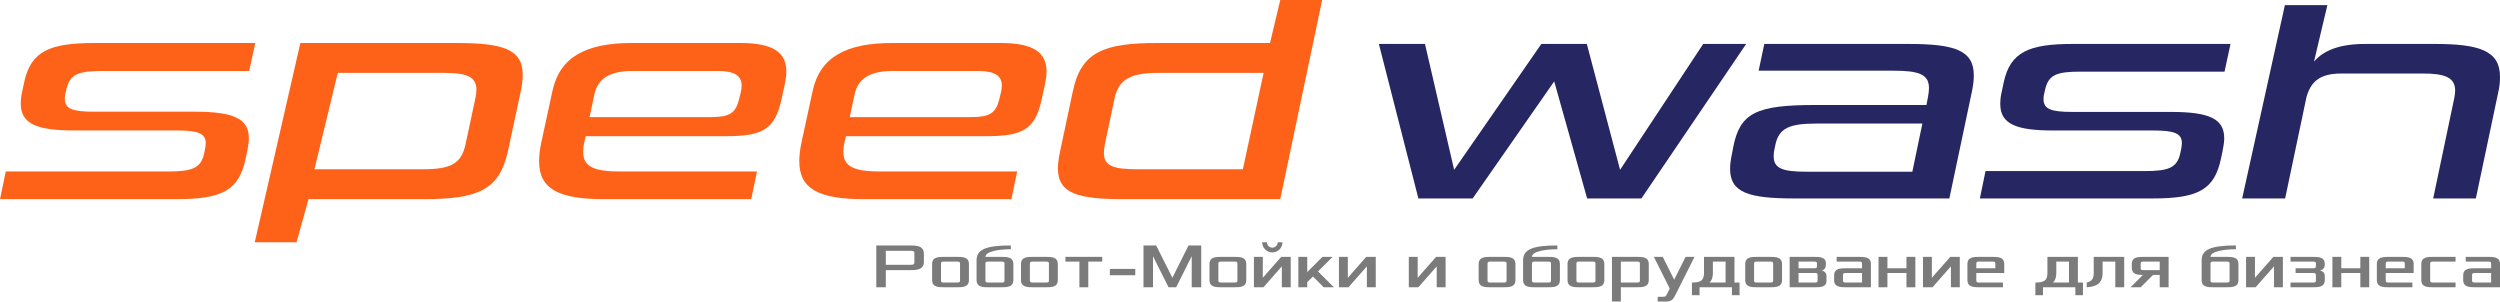
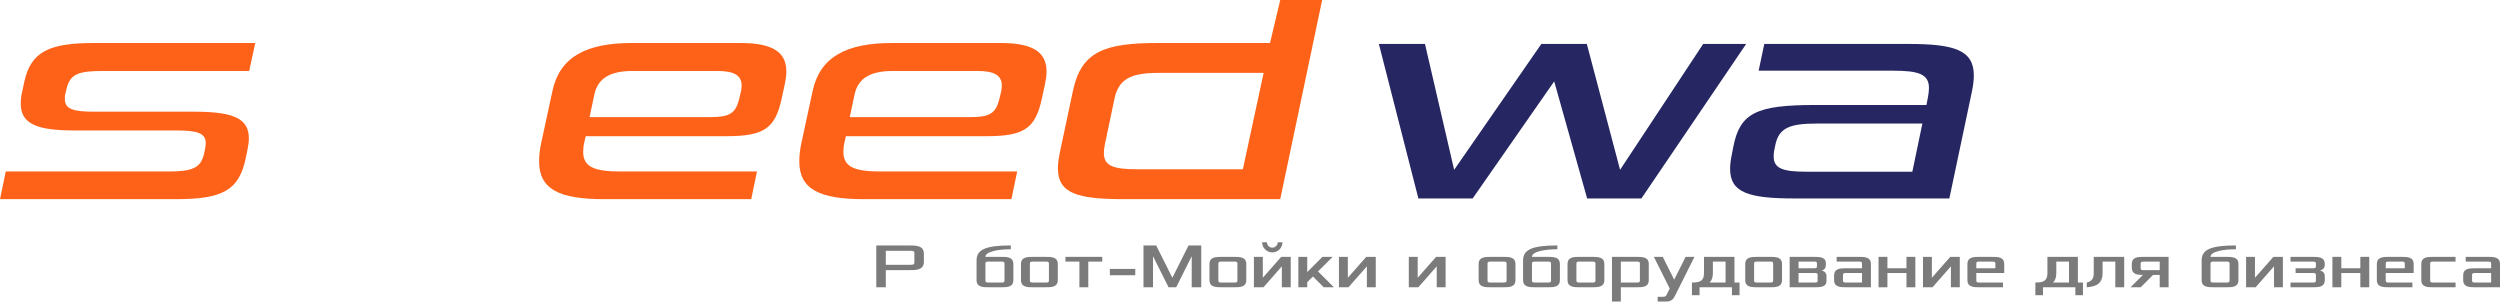
<svg xmlns="http://www.w3.org/2000/svg" width="970" height="117" viewBox="0 0 970 117" fill="none">
  <path d="M636.864 77L677.513 17.051H660.84L628.589 65.889L615.688 17.051H598.041L564.208 65.889L552.89 17.051H535L550.334 77H571.389L603.031 31.58L615.81 77H636.864Z" fill="#262662" />
  <path d="M756.349 77L765.111 35.487C765.598 33.168 765.842 31.092 765.842 29.261C765.842 19.493 758.418 17.051 740.528 17.051H684.545L682.354 27.429H734.564C744.422 27.429 748.438 28.772 748.438 34.144C748.438 35.121 748.316 36.22 748.073 37.563L747.465 40.737H704.26C681.502 40.737 675.052 43.79 672.496 57.098L672.01 59.662C671.523 61.86 671.279 63.814 671.279 65.523C671.279 74.802 678.581 77 696.35 77H756.349ZM700.853 66.622C691.847 66.622 688.196 65.401 688.196 60.761C688.196 60.029 688.196 59.174 688.439 58.197L688.804 56.366C690.143 49.651 694.403 47.941 704.747 47.941H745.882L741.988 66.622H700.853Z" fill="#262662" />
-   <path d="M804.094 43.424C796.062 43.424 792.897 42.447 792.897 38.54C792.897 37.929 792.897 37.197 793.141 36.342L793.506 34.755C794.845 29.016 797.887 27.795 807.38 27.795H863.119L865.432 17.051H804.216C787.299 17.051 779.997 20.103 777.441 31.947L776.589 35.976C776.224 37.563 776.103 39.028 776.103 40.371C776.103 48.185 782.431 50.627 796.548 50.627H835.371C843.282 50.627 846.568 51.604 846.568 55.511C846.568 56.122 846.446 56.854 846.324 57.709L845.959 59.418C844.742 65.157 841.335 66.378 832.085 66.378H770.383L768.192 77H835.25C853.018 77 859.225 73.581 861.781 61.372L862.389 58.441C862.754 56.61 862.998 55.023 862.998 53.68C862.998 46.232 857.521 43.424 842.308 43.424H804.094Z" fill="#262662" />
-   <path d="M940.183 28.528C948.702 28.528 952.597 30.115 952.597 35.121C952.597 36.098 952.475 37.075 952.232 38.173L944.078 77H960.629L969.392 35.487C969.878 33.412 970 31.458 970 29.749C970 19.615 961.846 17.051 944.686 17.051H917.547C905.255 17.051 900.265 21.08 897.831 23.888L903.024 2H886.532L869.961 77H886.634L894.91 37.685C896.614 31.702 900.022 28.528 908.419 28.528H940.183Z" fill="#262662" />
  <path d="M36.567 43.338C28.386 43.338 25.163 42.351 25.163 38.401C25.163 37.785 25.163 37.044 25.411 36.18L25.783 34.576C27.146 28.776 30.245 27.541 39.914 27.541H96.686L99.041 16.681H36.691C19.461 16.681 12.024 19.767 9.421 31.737L8.553 35.81C8.181 37.414 8.057 38.895 8.057 40.253C8.057 48.151 14.503 50.619 28.882 50.619H68.424C76.481 50.619 79.828 51.606 79.828 55.556C79.828 56.173 79.704 56.913 79.58 57.777L79.208 59.505C77.969 65.305 74.498 66.539 65.077 66.539H2.231L0 77.276H68.3C86.398 77.276 92.72 73.82 95.323 61.479L95.942 58.517C96.314 56.666 96.562 55.062 96.562 53.705C96.562 46.176 90.984 43.338 75.49 43.338H36.567Z" fill="#FE6219" />
-   <path d="M164.146 77.276C185.466 77.276 193.771 73.82 197.118 58.517L202.076 35.316C202.572 32.971 202.82 30.873 202.82 29.022C202.82 19.026 195.011 16.681 177.037 16.681H116.546L98.846 94H115.064L119.698 77.276H164.146ZM180.632 55.926C179.021 63.577 174.93 65.675 163.898 65.675H122.015L131.049 28.282H172.451C181.004 28.282 184.846 29.763 184.846 34.823C184.846 35.81 184.723 36.921 184.475 38.031L180.632 55.926Z" fill="#FE6219" />
  <path d="M291.473 77.276L293.705 66.539H240.899C230.611 66.539 226.272 64.811 226.272 58.888C226.272 57.777 226.396 56.419 226.768 54.939L227.264 52.841H281.929C296.308 52.841 300.77 49.879 303.249 38.401L304.489 32.725C304.861 30.873 305.109 29.269 305.109 27.788C305.109 20.26 299.902 16.681 287.259 16.681H245.238C227.388 16.681 217.223 22.111 214.372 35.193L209.91 55.803C209.414 58.271 209.166 60.492 209.166 62.59C209.166 73.45 216.975 77.276 234.329 77.276H291.473ZM228.751 45.436L230.611 36.674C231.974 30.256 236.932 27.541 245.362 27.541H278.458C285.028 27.541 287.755 29.392 287.755 33.218C287.755 33.835 287.631 34.699 287.507 35.44L286.763 38.525C285.4 43.955 283.044 45.436 275.731 45.436H228.751Z" fill="#FE6219" />
  <path d="M392.43 77.276L394.661 66.539H341.856C331.568 66.539 327.229 64.811 327.229 58.888C327.229 57.777 327.353 56.419 327.725 54.939L328.221 52.841H382.886C397.265 52.841 401.727 49.879 404.206 38.401L405.446 32.725C405.818 30.873 406.065 29.269 406.065 27.788C406.065 20.26 400.859 16.681 388.216 16.681H346.194C328.345 16.681 318.18 22.111 315.329 35.193L310.867 55.803C310.371 58.271 310.123 60.492 310.123 62.59C310.123 73.45 317.932 77.276 335.286 77.276H392.43ZM329.708 45.436L331.568 36.674C332.931 30.256 337.889 27.541 346.318 27.541H379.415C385.984 27.541 388.712 29.392 388.712 33.218C388.712 33.835 388.588 34.699 388.464 35.44L387.72 38.525C386.356 43.955 384.001 45.436 376.688 45.436H329.708Z" fill="#FE6219" />
  <path d="M496.734 77.276L513 0H496.734L492.767 16.681H449.259C428.434 16.681 419.509 20.013 416.286 35.316L411.328 58.641C410.832 61.109 410.46 63.331 410.46 65.182C410.46 75.178 418.145 77.276 436.367 77.276H496.734ZM482.231 65.675H441.449C432.029 65.675 428.31 64.441 428.31 59.381C428.31 58.394 428.434 57.283 428.682 56.049L432.4 38.401C434.012 30.503 438.97 28.282 449.506 28.282H490.288L482.231 65.675Z" fill="#FE6219" />
  <path d="M340 111.465V95.23H352.559C355.514 95.23 358.469 95.23 358.469 98.551V101.503C358.469 104.824 355.514 104.824 352.559 104.824H343.694V111.465H340ZM343.694 102.733H353.298C354.036 102.733 354.775 102.733 354.775 101.872V98.182C354.775 97.321 354.036 97.321 353.298 97.321H343.694V102.733Z" fill="#7B7B7B" />
-   <path d="M361.661 108.636V102.487C361.661 99.658 364.124 99.658 366.586 99.658H371.019C373.481 99.658 375.944 99.658 375.944 102.487V108.636C375.944 111.465 373.481 111.465 371.019 111.465H366.586C364.124 111.465 361.661 111.465 361.661 108.636ZM365.109 108.882C365.109 109.62 365.725 109.62 366.34 109.62H371.265C371.881 109.62 372.496 109.62 372.496 108.882V102.241C372.496 101.503 371.881 101.503 371.265 101.503H366.34C365.725 101.503 365.109 101.503 365.109 102.241V108.882Z" fill="#7B7B7B" />
  <path d="M378.904 108.636V101.011C378.904 96.829 382.474 95.23 392.201 95.23V96.706C387.399 96.706 382.351 97.567 382.351 99.658H388.261C390.724 99.658 393.186 99.658 393.186 102.487V108.636C393.186 111.465 390.724 111.465 388.261 111.465H383.829C381.366 111.465 378.904 111.465 378.904 108.636ZM382.351 108.882C382.351 109.62 382.967 109.62 383.583 109.62H388.508C389.123 109.62 389.739 109.62 389.739 108.882V102.241C389.739 101.503 389.123 101.503 388.508 101.503H383.583C382.967 101.503 382.351 101.503 382.351 102.241V108.882Z" fill="#7B7B7B" />
  <path d="M396.146 108.636V102.487C396.146 99.658 398.609 99.658 401.071 99.658H405.504C407.966 99.658 410.429 99.658 410.429 102.487V108.636C410.429 111.465 407.966 111.465 405.504 111.465H401.071C398.609 111.465 396.146 111.465 396.146 108.636ZM399.594 108.882C399.594 109.62 400.209 109.62 400.825 109.62H405.75C406.366 109.62 406.981 109.62 406.981 108.882V102.241C406.981 101.503 406.366 101.503 405.75 101.503H400.825C400.209 101.503 399.594 101.503 399.594 102.241V108.882Z" fill="#7B7B7B" />
  <path d="M413.389 101.503V99.658H427.671V101.503H422.254V111.465H418.806V101.503H413.389Z" fill="#7B7B7B" />
  <path d="M430.631 106.791V104.332H440.481V106.791H430.631Z" fill="#7B7B7B" />
  <path d="M443.671 111.465V95.23H448.596L454.875 107.775L461.154 95.23H466.079V111.465H462.386V99.412L456.353 111.465H453.398L447.364 99.412V111.465H443.671Z" fill="#7B7B7B" />
  <path d="M469.276 108.636V102.487C469.276 99.658 471.738 99.658 474.201 99.658H478.633C481.096 99.658 483.558 99.658 483.558 102.487V108.636C483.558 111.465 481.096 111.465 478.633 111.465H474.201C471.738 111.465 469.276 111.465 469.276 108.636ZM472.723 108.882C472.723 109.62 473.339 109.62 473.955 109.62H478.88C479.495 109.62 480.111 109.62 480.111 108.882V102.241C480.111 101.503 479.495 101.503 478.88 101.503H473.955C473.339 101.503 472.723 101.503 472.723 102.241V108.882Z" fill="#7B7B7B" />
  <path d="M489.72 94H491.566C491.566 95.156 492.502 96.091 493.66 96.091C494.817 96.091 495.753 95.156 495.753 94H497.6C497.6 96.165 495.827 97.936 493.66 97.936C491.493 97.936 489.72 96.165 489.72 94ZM486.518 111.465V99.658H489.966V107.775L497.107 99.658H500.801V111.465H497.353V103.348L490.212 111.465H486.518Z" fill="#7B7B7B" />
  <path d="M503.761 111.465V99.658H507.208V105.561L513.118 99.658H517.058L511.394 105.316L517.551 111.465H513.611L509.424 107.283L507.208 109.497V111.465H503.761Z" fill="#7B7B7B" />
  <path d="M519.512 111.465V99.658H522.96V107.775L530.101 99.658H533.795V111.465H530.347V103.348L523.206 111.465H519.512Z" fill="#7B7B7B" />
  <path d="M546.614 111.465V99.658H550.062V107.775L557.203 99.658H560.897V111.465H557.449V103.348L550.308 111.465H546.614Z" fill="#7B7B7B" />
  <path d="M573.716 108.636V102.487C573.716 99.658 576.179 99.658 578.641 99.658H583.074C585.536 99.658 587.999 99.658 587.999 102.487V108.636C587.999 111.465 585.536 111.465 583.074 111.465H578.641C576.179 111.465 573.716 111.465 573.716 108.636ZM577.164 108.882C577.164 109.62 577.779 109.62 578.395 109.62H583.32C583.935 109.62 584.551 109.62 584.551 108.882V102.241C584.551 101.503 583.935 101.503 583.32 101.503H578.395C577.779 101.503 577.164 101.503 577.164 102.241V108.882Z" fill="#7B7B7B" />
  <path d="M590.958 108.636V101.011C590.958 96.829 594.529 95.23 604.256 95.23V96.706C599.454 96.706 594.406 97.567 594.406 99.658H600.316C602.778 99.658 605.241 99.658 605.241 102.487V108.636C605.241 111.465 602.778 111.465 600.316 111.465H595.883C593.421 111.465 590.958 111.465 590.958 108.636ZM594.406 108.882C594.406 109.62 595.022 109.62 595.637 109.62H600.562C601.178 109.62 601.793 109.62 601.793 108.882V102.241C601.793 101.503 601.178 101.503 600.562 101.503H595.637C595.022 101.503 594.406 101.503 594.406 102.241V108.882Z" fill="#7B7B7B" />
  <path d="M608.201 108.636V102.487C608.201 99.658 610.663 99.658 613.126 99.658H617.558C620.021 99.658 622.483 99.658 622.483 102.487V108.636C622.483 111.465 620.021 111.465 617.558 111.465H613.126C610.663 111.465 608.201 111.465 608.201 108.636ZM611.648 108.882C611.648 109.62 612.264 109.62 612.88 109.62H617.805C618.42 109.62 619.036 109.62 619.036 108.882V102.241C619.036 101.503 618.42 101.503 617.805 101.503H612.88C612.264 101.503 611.648 101.503 611.648 102.241V108.882Z" fill="#7B7B7B" />
  <path d="M625.443 117V99.658H634.801C637.263 99.658 639.726 99.658 639.726 102.487V108.636C639.726 111.465 637.263 111.465 634.801 111.465H628.891V117H625.443ZM628.891 109.62H635.047C635.663 109.62 636.278 109.62 636.278 108.882V102.241C636.278 101.503 635.663 101.503 635.047 101.503H628.891V109.62Z" fill="#7B7B7B" />
  <path d="M641.701 99.658H645.148L649.581 108.513L654.013 99.658H657.461L650.073 114.417C649.334 115.893 648.719 117 646.379 117H643.178V115.155H645.148C646.256 115.155 646.379 114.909 646.749 114.171L647.857 111.957L641.701 99.658Z" fill="#7B7B7B" />
  <path d="M656.472 109.62C659.796 109.62 661.151 108.858 661.151 105.93V99.658H672.971V109.62H674.941V114.54H671.986V111.465H659.427V114.54H656.472V109.62ZM663.318 109.62H669.523V101.503H664.598V105.93C664.598 107.234 664.352 108.587 663.318 109.62Z" fill="#7B7B7B" />
  <path d="M677.146 108.636V102.487C677.146 99.658 679.609 99.658 682.071 99.658H686.504C688.966 99.658 691.429 99.658 691.429 102.487V108.636C691.429 111.465 688.966 111.465 686.504 111.465H682.071C679.609 111.465 677.146 111.465 677.146 108.636ZM680.594 108.882C680.594 109.62 681.209 109.62 681.825 109.62H686.75C687.366 109.62 687.981 109.62 687.981 108.882V102.241C687.981 101.503 687.366 101.503 686.75 101.503H681.825C681.209 101.503 680.594 101.503 680.594 102.241V108.882Z" fill="#7B7B7B" />
  <path d="M694.389 111.465V99.658H703.5C705.962 99.658 708.425 99.658 708.425 102.118V102.733C708.425 104.086 707.809 104.701 706.824 104.947C707.809 105.193 708.671 105.807 708.671 107.16V109.005C708.671 111.465 706.209 111.465 703.746 111.465H694.389ZM697.836 109.62H703.992C704.608 109.62 705.224 109.62 705.224 109.005V106.545C705.224 105.93 704.608 105.93 703.992 105.93H697.836V109.62ZM697.836 104.086H703.746C704.362 104.086 704.977 104.086 704.977 103.471V102.118C704.977 101.503 704.362 101.503 703.746 101.503H697.836V104.086Z" fill="#7B7B7B" />
  <path d="M711.631 108.636V106.914C711.631 104.086 714.093 104.086 716.556 104.086H722.466V102.241C722.466 101.503 721.85 101.503 721.235 101.503H712.616V99.658H720.988C723.451 99.658 725.914 99.658 725.914 102.487V111.465H716.556C714.093 111.465 711.631 111.465 711.631 108.636ZM715.078 108.882C715.078 109.62 715.694 109.62 716.31 109.62H722.466V105.93H716.31C715.694 105.93 715.078 105.93 715.078 106.668V108.882Z" fill="#7B7B7B" />
  <path d="M728.873 111.465V99.658H732.321V104.086H739.708V99.658H743.156V111.465H739.708V105.93H732.321V111.465H728.873Z" fill="#7B7B7B" />
  <path d="M746.116 111.465V99.658H749.563V107.775L756.704 99.658H760.398V111.465H756.951V103.348L749.809 111.465H746.116Z" fill="#7B7B7B" />
  <path d="M763.358 108.636V102.487C763.358 99.658 765.821 99.658 768.283 99.658H772.716C775.178 99.658 777.641 99.658 777.641 102.487V105.93H766.806V108.882C766.806 109.62 767.421 109.62 768.037 109.62H777.148V111.465H768.283C765.821 111.465 763.358 111.465 763.358 108.636ZM766.806 104.086H774.193V102.241C774.193 101.503 773.577 101.503 772.962 101.503H768.037C767.421 101.503 766.806 101.503 766.806 102.241V104.086Z" fill="#7B7B7B" />
  <path d="M789.721 109.62C793.046 109.62 794.4 108.858 794.4 105.93V99.658H806.22V109.62H808.19V114.54H805.235V111.465H792.676V114.54H789.721V109.62ZM796.567 109.62H802.773V101.503H797.848V105.93C797.848 107.234 797.601 108.587 796.567 109.62Z" fill="#7B7B7B" />
  <path d="M809.657 111.465V109.62C811.627 109.128 812.366 108.144 812.366 105.93V99.658H824.186V111.465H820.738V101.503H815.813V105.93C815.813 110.85 812.12 111.219 809.657 111.465Z" fill="#7B7B7B" />
  <path d="M826.641 111.465L831.443 106.668C829.226 106.668 827.133 106.422 827.133 103.84V102.487C827.133 99.658 829.596 99.658 832.058 99.658H841.416V111.465H837.968V106.668H835.383L830.581 111.465H826.641ZM830.581 104.086C830.581 104.824 831.196 104.824 831.812 104.824H837.968V101.503H831.812C831.196 101.503 830.581 101.503 830.581 102.241V104.086Z" fill="#7B7B7B" />
  <path d="M854.235 108.636V101.011C854.235 96.829 857.806 95.23 867.533 95.23V96.706C862.731 96.706 857.683 97.567 857.683 99.658H863.593C866.055 99.658 868.518 99.658 868.518 102.487V108.636C868.518 111.465 866.055 111.465 863.593 111.465H859.16C856.698 111.465 854.235 111.465 854.235 108.636ZM857.683 108.882C857.683 109.62 858.298 109.62 858.914 109.62H863.839C864.455 109.62 865.07 109.62 865.07 108.882V102.241C865.07 101.503 864.455 101.503 863.839 101.503H858.914C858.298 101.503 857.683 101.503 857.683 102.241V108.882Z" fill="#7B7B7B" />
  <path d="M871.478 111.465V99.658H874.925V107.775L882.066 99.658H885.76V111.465H882.313V103.348L875.171 111.465H871.478Z" fill="#7B7B7B" />
  <path d="M888.72 111.465V109.62H897.339C897.954 109.62 898.57 109.62 898.57 108.882V106.668C898.57 105.93 897.954 105.93 897.339 105.93H890.69V104.086H897.339C897.954 104.086 898.57 104.086 898.57 103.348V102.241C898.57 101.503 897.954 101.503 897.339 101.503H888.72V99.658H897.092C899.555 99.658 902.017 99.658 902.017 102.487V102.733C902.017 104.086 901.156 104.701 900.171 104.947C901.156 105.193 902.017 105.807 902.017 107.16V108.636C902.017 111.465 899.555 111.465 897.092 111.465H888.72Z" fill="#7B7B7B" />
  <path d="M904.976 111.465V99.658H908.424V104.086H915.811V99.658H919.259V111.465H915.811V105.93H908.424V111.465H904.976Z" fill="#7B7B7B" />
  <path d="M922.219 108.636V102.487C922.219 99.658 924.681 99.658 927.144 99.658H931.576C934.039 99.658 936.501 99.658 936.501 102.487V105.93H925.666V108.882C925.666 109.62 926.282 109.62 926.897 109.62H936.009V111.465H927.144C924.681 111.465 922.219 111.465 922.219 108.636ZM925.666 104.086H933.054V102.241C933.054 101.503 932.438 101.503 931.822 101.503H926.897C926.282 101.503 925.666 101.503 925.666 102.241V104.086Z" fill="#7B7B7B" />
  <path d="M939.461 108.636V102.487C939.461 99.658 941.924 99.658 944.386 99.658H952.759V101.503H944.14C943.524 101.503 942.909 101.503 942.909 102.241V108.882C942.909 109.62 943.524 109.62 944.14 109.62H952.759V111.465H944.386C941.924 111.465 939.461 111.465 939.461 108.636Z" fill="#7B7B7B" />
  <path d="M955.717 108.636V106.914C955.717 104.086 958.18 104.086 960.643 104.086H966.553V102.241C966.553 101.503 965.937 101.503 965.321 101.503H956.702V99.658H965.075C967.538 99.658 970 99.658 970 102.487V111.465H960.643C958.18 111.465 955.717 111.465 955.717 108.636ZM959.165 108.882C959.165 109.62 959.781 109.62 960.396 109.62H966.553V105.93H960.396C959.781 105.93 959.165 105.93 959.165 106.668V108.882Z" fill="#7B7B7B" />
</svg>